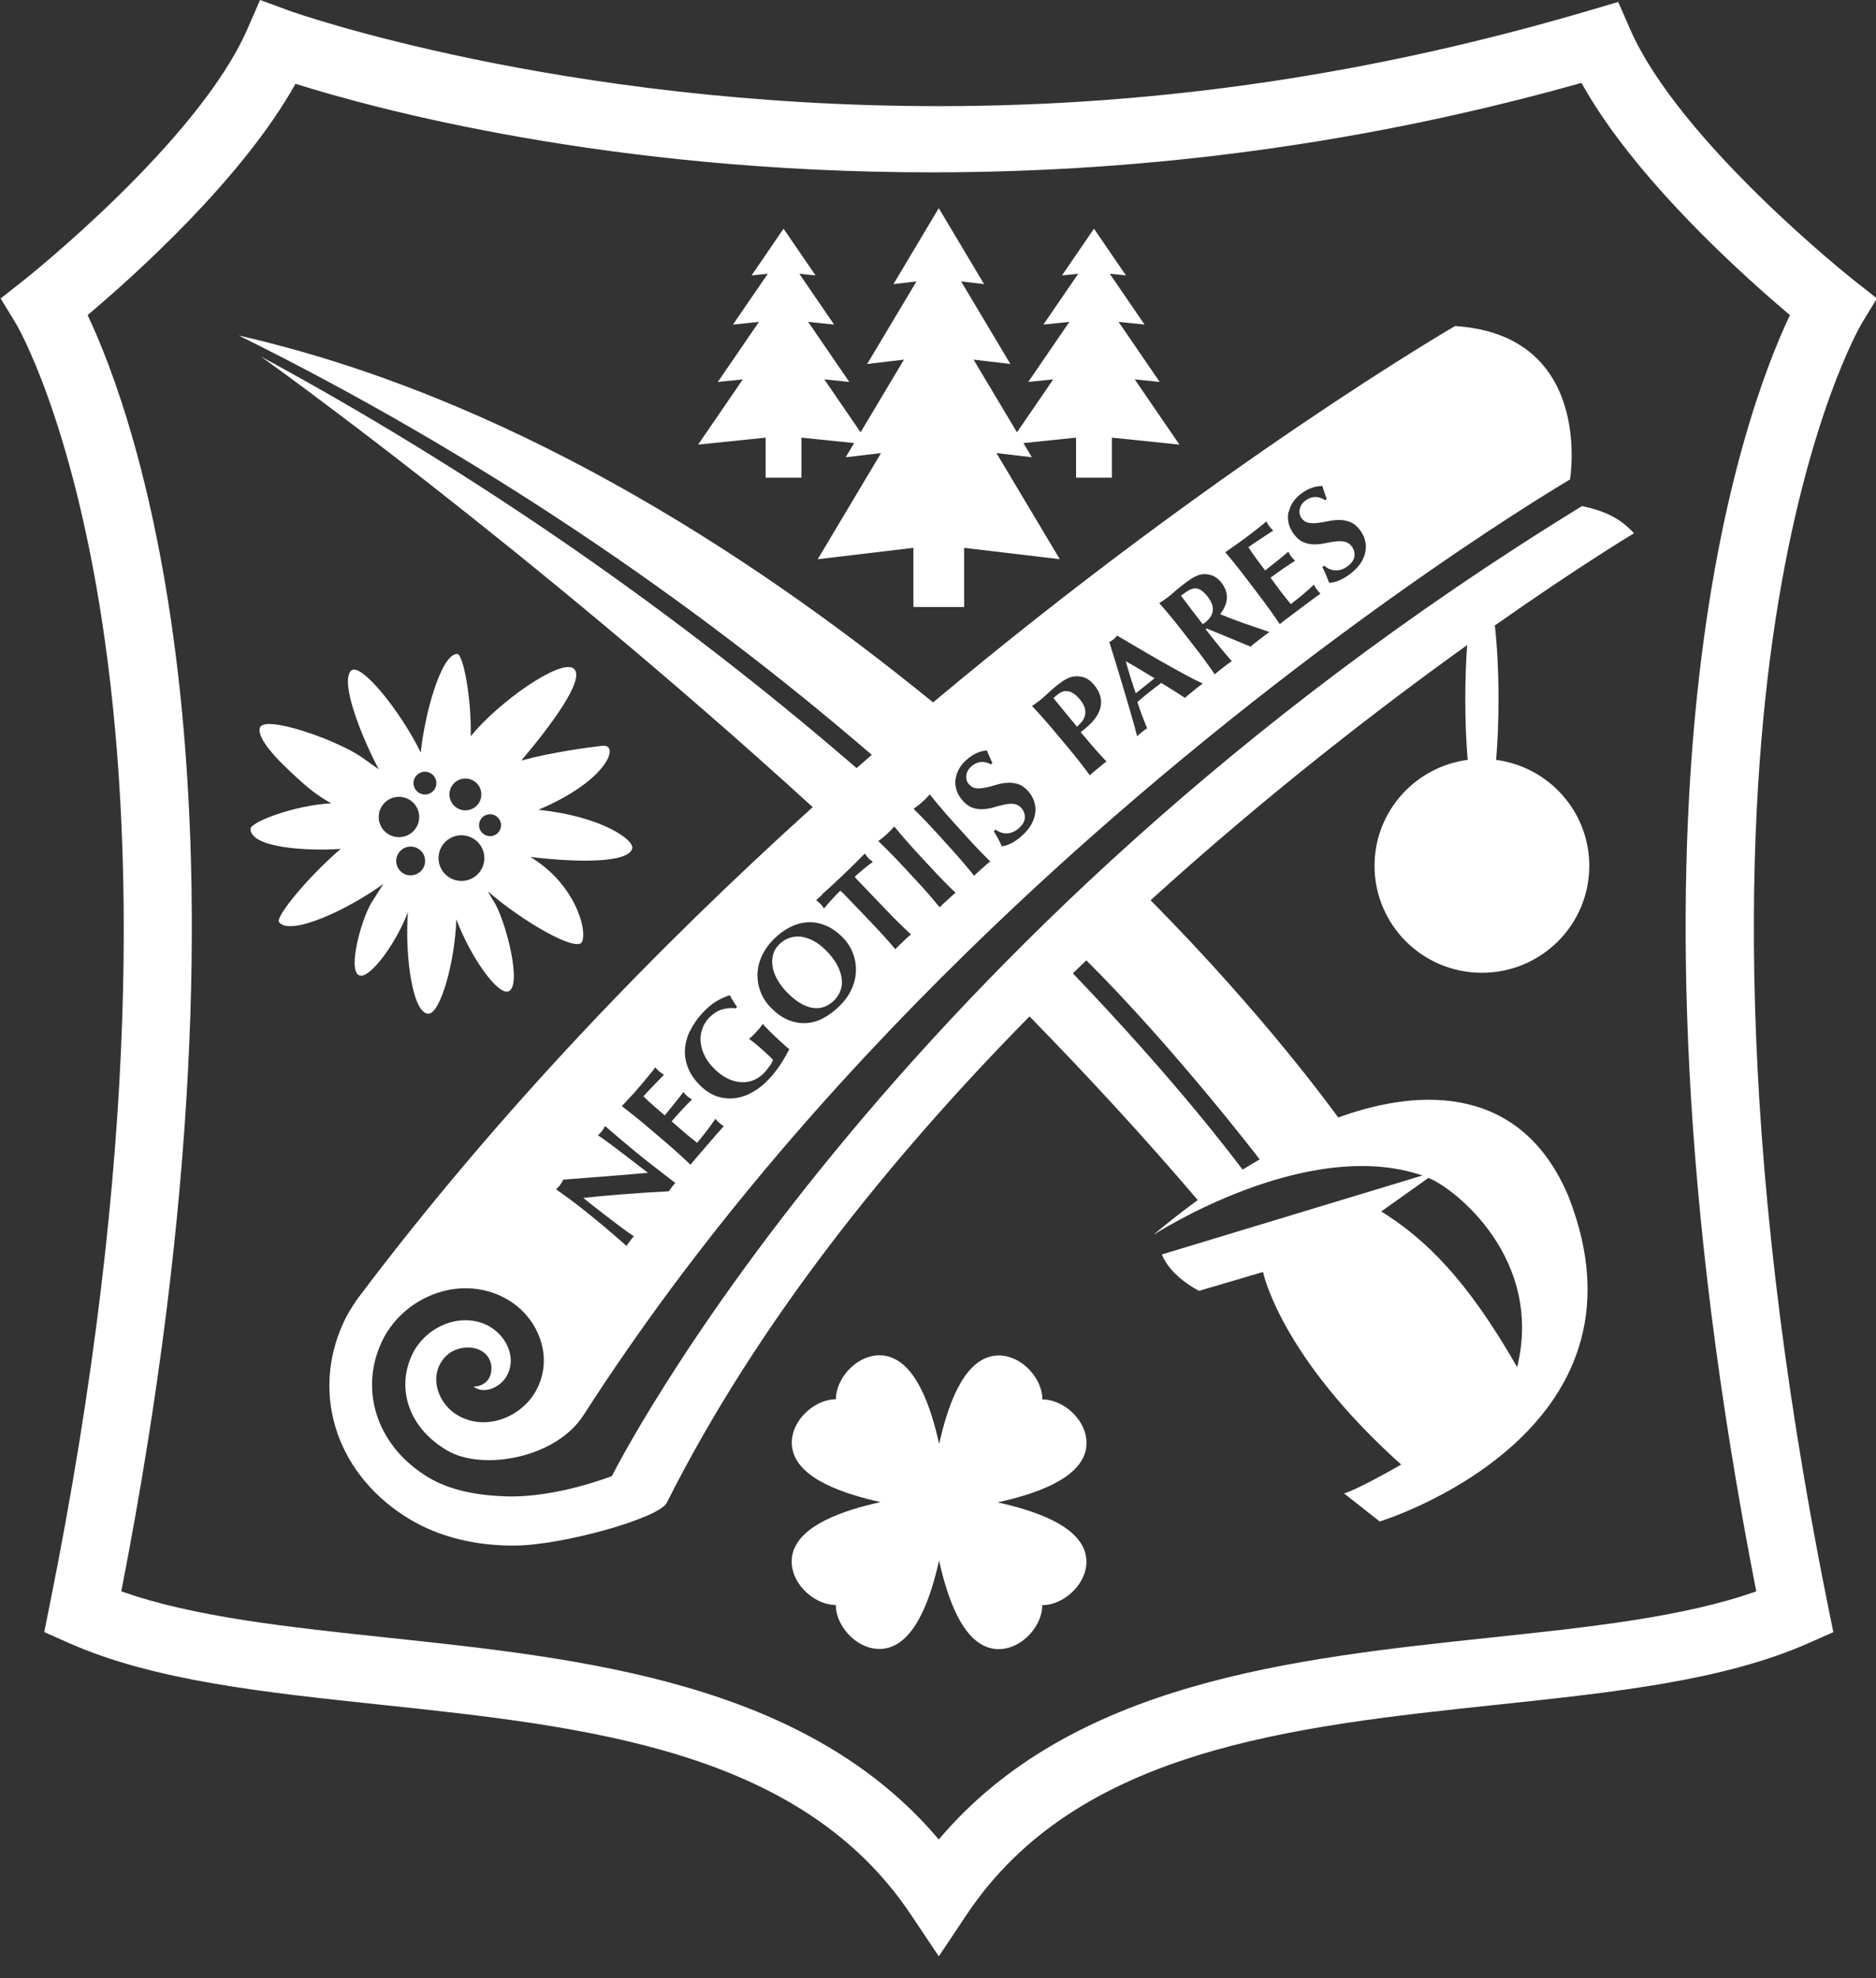
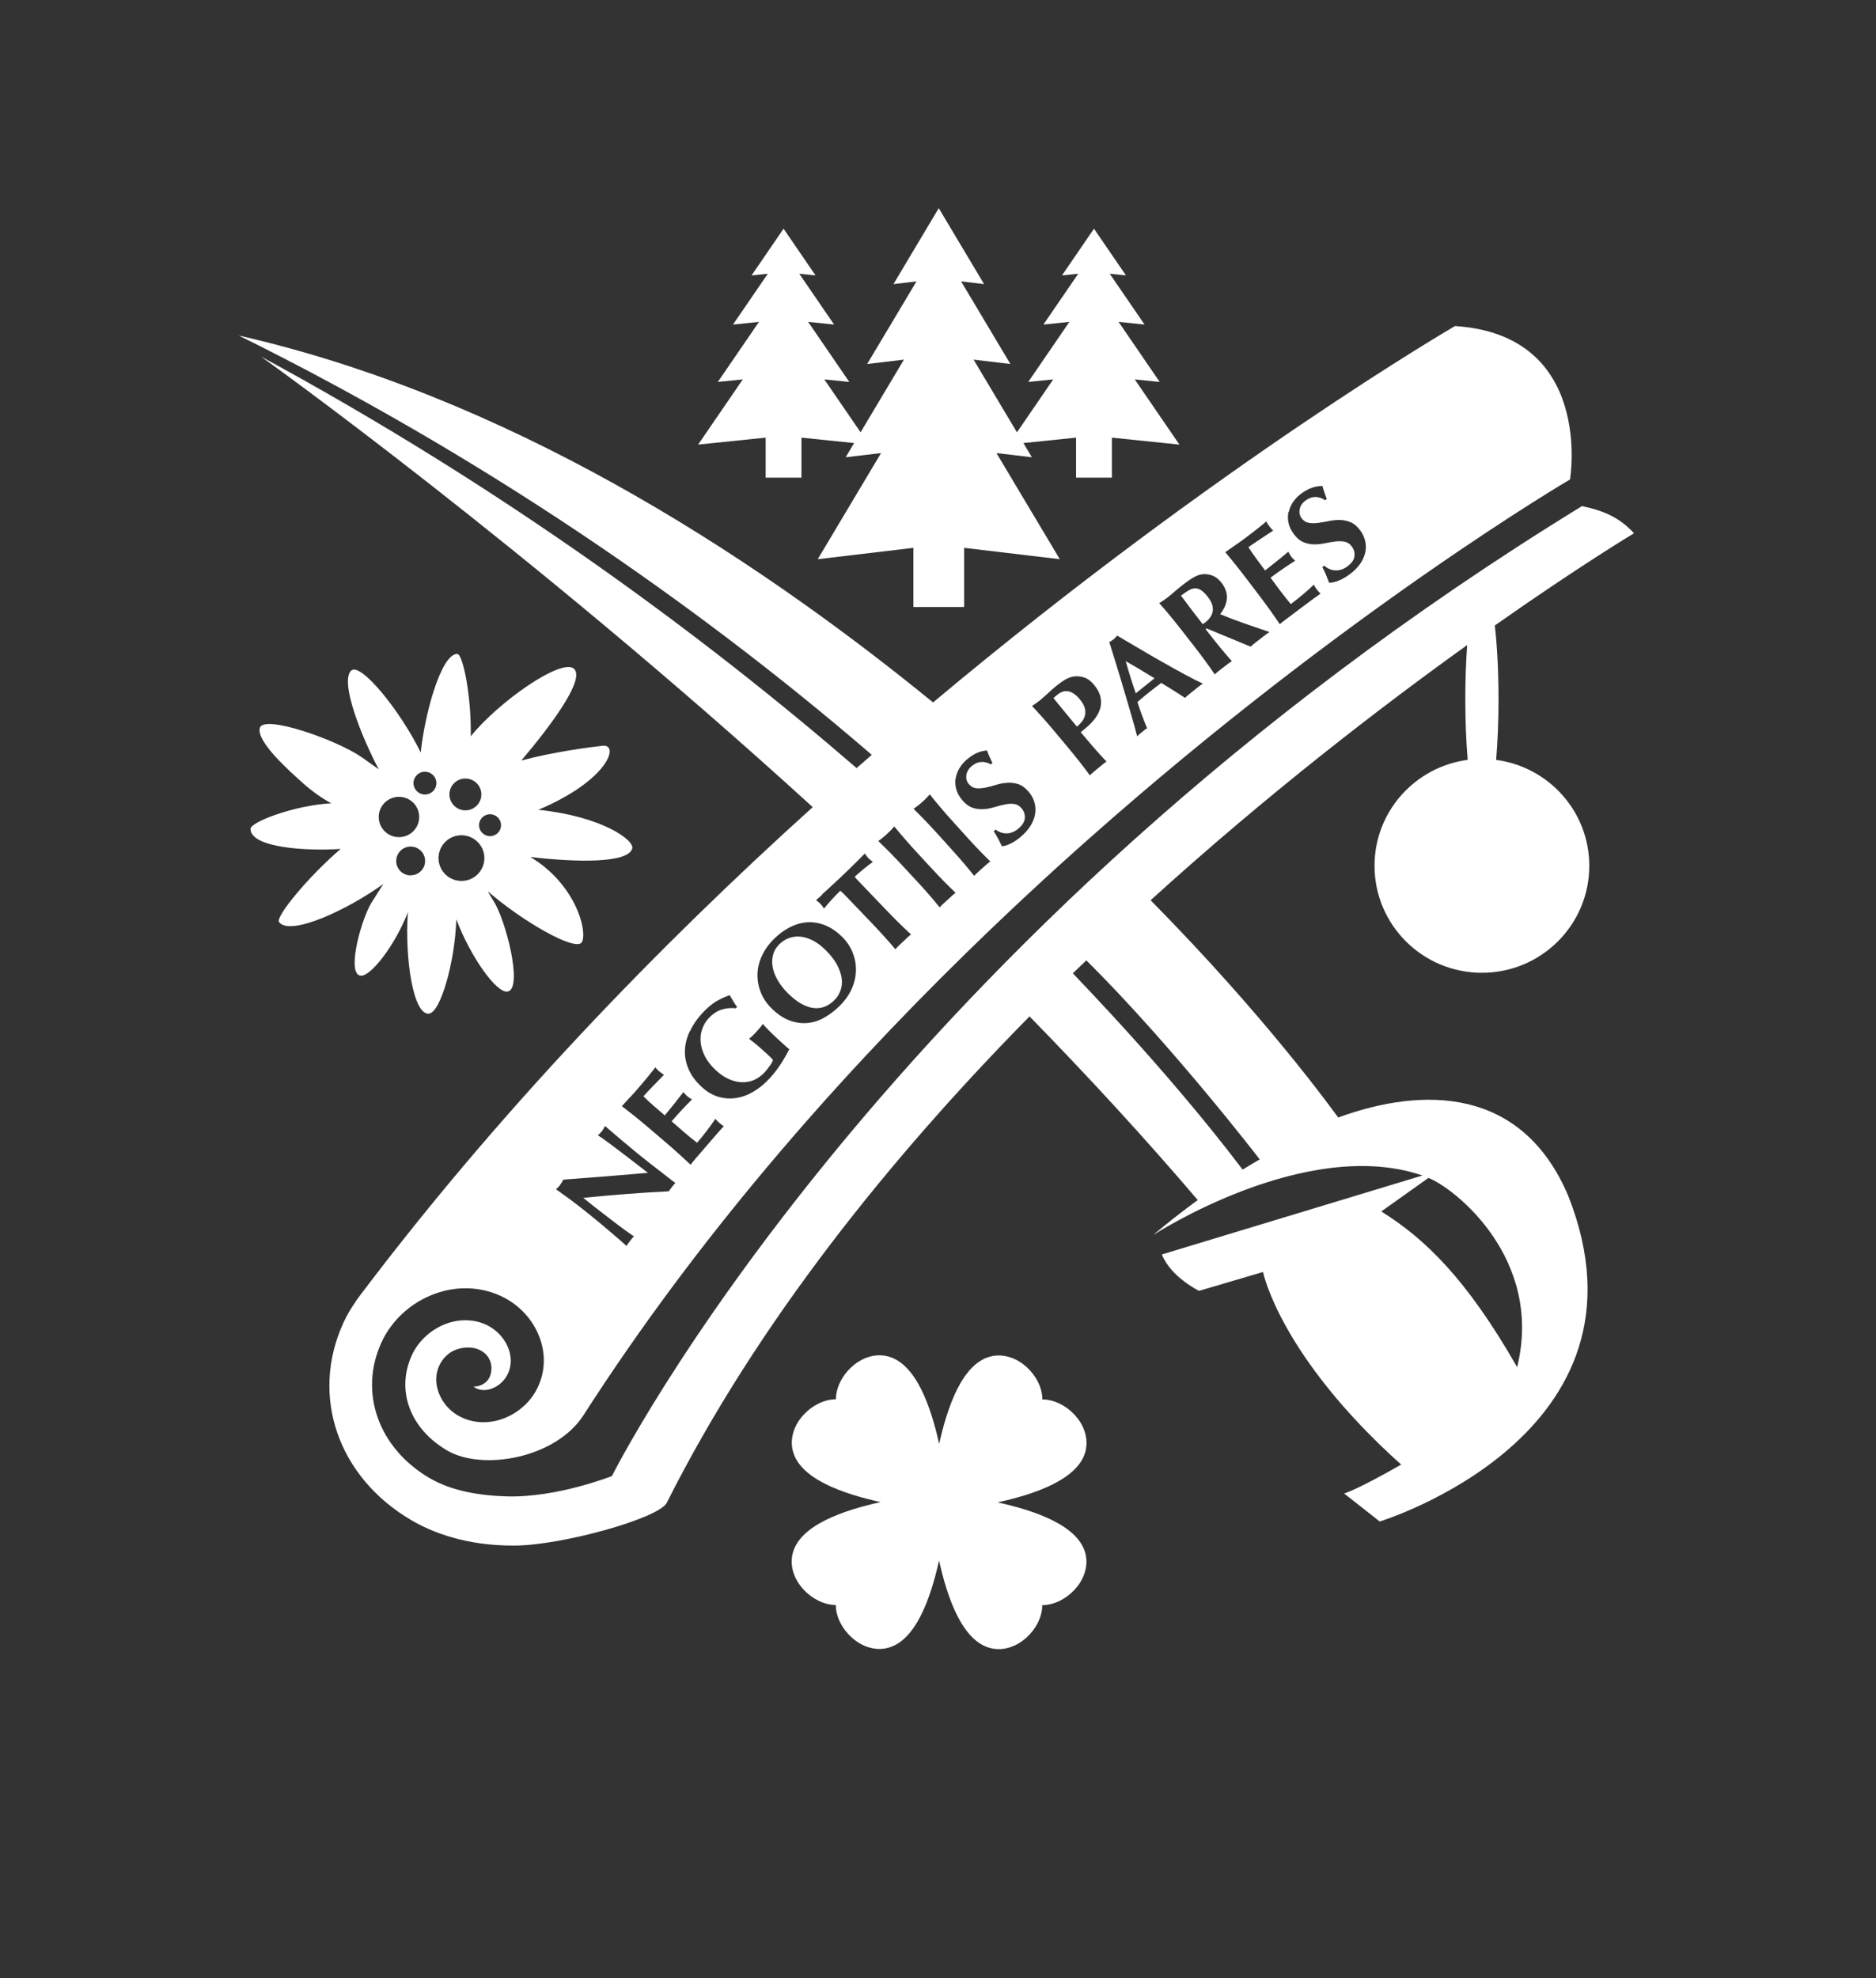
<svg xmlns="http://www.w3.org/2000/svg" viewBox="0 0 55 58">
  <rect x="0" y="0" width="55" height="58" fill="#333333" stroke="none" />
  <g fill="#FFF" fill-rule="evenodd">
-     <path d="M51.489 46.656c-2.123.754-4.881 1.047-7.783 1.355-5.784.614-12.286 1.305-16.183 5.92-3.898-4.615-10.4-5.306-16.184-5.92-2.902-.309-5.66-.601-7.783-1.356 4.538-23.24.394-34.505-.988-37.417 1.361-1.146 4.538-3.991 6.095-6.781 2.315.729 9.176 2.596 18.655 2.596 6.474 0 12.877-.882 19.047-2.623 1.55 2.797 4.747 5.658 6.112 6.808-1.382 2.912-5.531 14.176-.988 37.417m3.084-37.16l.454-.746-.687-.541c-.051-.041-5.104-4.05-6.548-7.351l-.35-.8-.84.248c-6.233 1.839-12.516 2.807-19.08 2.807C16.376 3.113 8.578.349 8.503.322L7.625 0l-.373.854C5.808 4.16.756 8.169.705 8.209l-.686.541.454.746c.064.106 6.365 10.865.98 37.578l-.156.776.725.322c2.484 1.101 5.701 1.443 9.107 1.804 6.063.644 12.332 1.31 15.569 6.148l.825 1.233.824-1.233c3.236-4.837 9.506-5.503 15.569-6.147 3.407-.362 6.624-.703 9.108-1.804l.725-.321-.157-.775c-2.805-13.903-2.386-23.387-1.54-28.895.913-5.951 2.506-8.659 2.52-8.683" />
    <path d="M22.447 12.831v1.172h1.05v-1.172l1.544.159-.248.416 1.037-.122-1.856 3.111 2.805-.333v1.734h1.487v-1.734l2.805.333-1.857-3.111 1.038.122-.248-.416 1.544-.159v1.172h1.05v-1.172l1.98.204-1.31-1.912.732.075-1.206-1.761.762.079-1.021-1.49.476.049-.938-1.37-.938 1.37.476-.049-1.021 1.49.762-.079-1.206 1.761.732-.075-1.063 1.552-1.272-2.131 1.079.128-1.445-2.422.674.08-1.329-2.227-1.328 2.227.675-.08-1.446 2.422 1.078-.128-1.271 2.13-1.063-1.551.732.075-1.206-1.761.761.079-1.021-1.49.477.049-.938-1.37-.938 1.37.476-.049-1.021 1.49.762-.079-1.206 1.761.732-.075-1.31 1.912m-9.364 10.918c0-.327.266-.591.593-.591.328 0 .594.264.594.591 0 .327-.266.591-.594.591-.328 0-.593-.265-.593-.592m1.355-1.326c.186 0 .336.149.336.334 0 .185-.15.334-.336.334-.185 0-.335-.149-.335-.334 0-.185.15-.335.335-.335m1.101 1.865c.371.017.657.33.641.699-.017.369-.331.655-.702.638-.371-.017-.658-.33-.641-.699.017-.37.331-.656.702-.639m.085-1.663c.259 0 .468.208.468.466s-.209.466-.468.466c-.258 0-.468-.209-.468-.467s.21-.466.469-.466m.421-.037l-.001.001c-.002-.001-.004-.003-.005-.004l.007.003m.299 1.084c.178 0 .323.143.323.322 0 .177-.144.321-.322.321-.178 0-.323-.144-.323-.321 0-.178.145-.322.323-.322m-2.328 1.793c-.233 0-.423-.189-.423-.422 0-.234.19-.423.423-.423.235 0 .424.189.424.422 0 .233-.189.421-.424.421m-1.096.72c-.325.445-.8 2.15-.381 2.221.302.052 1.031-.912 1.396-1.859-.095 1.375.16 3.01.613 2.974.346-.027.767-1.522.807-2.766.416 1.099 1.18 2.177 1.504 2.118.464-.087-.061-2.134-.422-2.669-.032-.048-.088-.148-.158-.271.973.854 2.607 1.808 2.761 1.484.168-.356-.221-1.72-1.516-2.49 1.356.162 2.869.186 2.988-.246.069-.254-.906-.947-2.751-1.137 2.056-.868 2.388-1.934 1.88-1.877-.373.041-1.451.181-2.38.432.822-.969 1.915-2.41 1.531-2.699-.385-.289-2.199.98-3.014 1.989.024-1.136-.225-2.415-.396-2.415-.477 0-.956 1.78-1.07 2.89-.602-1.229-1.773-2.671-2.043-2.397-.337.342.331 1.984.813 2.891-.177-.126-.35-.246-.494-.351-.735-.515-2.875-1.263-2.992-.867-.116.396.863 1.266 1.276 1.634.28.248.554.437.817.579-1.085.059-2.367.55-2.368.749-.001.558 1.661.658 2.644.589-.938.801-1.924 1.994-1.807 2.147.326.42 2.003-.356 3.057-1.12-.129.197-.243.393-.292.462m20.892 16.1c.133-.725-.586-1.445-1.278-1.449-.005-.689-.726-1.405-1.455-1.273-.899.163-1.34 1.543-1.571 2.577-.231-1.034-.671-2.418-1.573-2.582-.728-.132-1.449.584-1.454 1.273-.691.005-1.41.724-1.277 1.45.164.896 1.549 1.335 2.587 1.565-1.038.23-2.427.669-2.591 1.567-.132.726.587 1.445 1.278 1.45.005.689.727 1.405 1.455 1.273.9-.163 1.341-1.543 1.572-2.577.231 1.035.671 2.419 1.572 2.582.728.132 1.449-.584 1.455-1.273.691-.005 1.41-.724 1.278-1.449-.164-.896-1.55-1.335-2.587-1.565 1.038-.229 2.427-.668 2.591-1.566m3.458-24.206c.012-.007.023-.015.033-.023.135-.104.209-.219.225-.346.015-.127-.034-.263-.148-.409-.069-.089-.134-.153-.194-.192-.059-.039-.118-.057-.177-.056-.059.002-.122.022-.188.06-.066.039-.141.09-.225.155.209.28.42.559.635.834.014-.007.027-.015.039-.022m-3.725 3.029c.049-.041.096-.088.141-.142.044-.053.075-.114.093-.18.018-.067.017-.14-.003-.221-.02-.08-.07-.167-.149-.262-.062-.075-.123-.131-.183-.169-.059-.037-.116-.059-.17-.066-.054-.007-.106-.001-.156.017-.05.018-.096.045-.138.079l-.068.057c-.01.008-.02.016-.03.025-.01.008-.018.017-.024.025.117.144.232.285.345.423.113.138.228.276.343.414m1.723-.977l.551-.442c-.142-.087-.282-.172-.42-.254-.137-.083-.279-.165-.424-.246.045.162.092.319.14.473.048.154.1.31.154.467m-10.488 8.43c.077.128.174.251.291.367.146.144.285.251.416.319.131.069.254.107.368.115.114.008.219-.01.315-.052.097-.042.183-.102.259-.178.082-.082.143-.177.182-.286.04-.108.052-.226.036-.352-.016-.126-.062-.26-.137-.403-.076-.142-.189-.287-.339-.436-.119-.117-.239-.208-.362-.272-.124-.064-.244-.102-.361-.116-.118-.013-.231 0-.34.038-.109.038-.208.101-.295.189-.093.092-.153.198-.182.316-.029.118-.03.24-.005.367.026.127.077.255.154.383" />
    <path d="M36.931 33.992c-.146.088-.363.211-.502.299-.231-.302-1.893-2.538-4.976-5.754.132-.128.264-.255.396-.381 2.543 2.527 5.083 5.836 5.083 5.836zm4.947.542c.762.298 3.383 2.359 2.601 5.549-1.479-2.59-2.708-3.77-3.983-4.565l1.382-.983zm-25.453.199c.027-.034.057-.084.091-.148.418-.031.831-.062 1.237-.095.406-.032.821-.067 1.244-.104l-.266-.205-.296-.228c-.1-.077-.198-.152-.296-.226l-.27-.203c-.082-.061-.154-.114-.215-.156-.061-.042-.104-.069-.127-.081.054-.049.095-.09.121-.125.027-.034.057-.083.091-.148.177.154.339.291.483.413.145.122.282.236.411.342.129.107.258.21.387.311s.266.208.413.321l.366.283c-.036.037-.07.077-.103.12-.035.045-.064.086-.086.123-.813.041-1.65.105-2.509.192.058.048.115.095.174.142.058.046.118.093.179.141l.354.274c.122.094.227.174.313.239.086.065.16.12.22.163.061.044.111.079.15.106.039.027.071.048.095.064-.023.021-.044.044-.063.068-.019.025-.037.048-.054.07-.036.047-.071.095-.103.145-.014-.016-.068-.066-.163-.149-.095-.083-.212-.183-.35-.301-.138-.118-.289-.244-.454-.378-.164-.135-.324-.262-.478-.381-.141-.108-.26-.197-.359-.267-.099-.07-.186-.132-.261-.187.054-.048.095-.09.121-.125zm2.048-2.563c.078-.082.154-.167.229-.255.124-.144.232-.273.326-.388.093-.114.155-.193.184-.235.025.035.062.074.113.117.031.027.057.046.076.059.019.014.041.027.066.042-.052.054-.109.112-.171.176-.062.064-.122.126-.18.186-.058.061-.11.115-.156.164s-.077.085-.096.106c.1.1.203.195.308.286.104.091.211.183.318.274.107-.128.202-.245.286-.351.084-.105.171-.216.26-.333.028.035.05.06.066.077s.034.034.053.051c.016.014.033.026.052.037.019.011.046.029.081.051-.209.207-.408.421-.597.642.062.053.124.107.186.162.062.055.124.108.186.162.127.109.252.21.374.304.095-.111.188-.225.277-.341.089-.116.176-.236.259-.361.018.022.035.042.051.059.016.017.04.039.071.066.031.027.056.047.076.06.019.013.036.023.051.029-.047.051-.105.114-.172.191-.068.076-.159.182-.274.316l-.249.29-.15.174c-.038.044-.066.077-.084.101-.018.024-.033.044-.045.061-.116-.11-.235-.22-.358-.331-.124-.111-.266-.236-.429-.375l-.399-.34c-.162-.139-.308-.26-.437-.364s-.26-.207-.393-.309c.077-.086.154-.17.232-.253zm1.758-1.942c.087-.185.207-.36.361-.526.133-.143.262-.254.388-.332.126-.077.264-.142.413-.193.035.061.07.12.104.177.034.058.071.114.112.168l-.037.04c-.141-.017-.28-.005-.416.038s-.264.129-.385.26c-.081.087-.142.19-.184.31-.043.12-.058.247-.046.382.012.135.054.274.126.417.072.143.183.283.333.421.113.104.233.185.358.243.125.057.25.089.375.096.125.007.247-.014.365-.062.118-.049.228-.128.329-.237.022-.025.046-.054.072-.088.026-.034.051-.067.074-.1s.043-.064.059-.095c.016-.03.025-.055.028-.073-.02-.025-.046-.053-.079-.085-.033-.032-.071-.067-.112-.106-.154-.141-.27-.241-.348-.303-.078-.061-.131-.103-.16-.125.021-.016.048-.038.079-.066.031-.029.074-.072.128-.131.063-.068.108-.119.136-.155.028-.035.049-.064.062-.086.011.018.033.043.064.078.031.034.068.073.111.116.042.043.089.088.138.134.049.048.097.092.142.134l.094.086c.047.043.091.084.133.12.041.037.072.061.093.073-.079.158-.167.31-.264.457s-.203.282-.319.407c-.15.162-.31.292-.479.39-.169.098-.341.159-.515.182-.174.024-.345.01-.513-.041-.168-.051-.325-.144-.471-.278-.18-.165-.31-.34-.39-.523-.08-.183-.117-.369-.11-.556.007-.187.054-.374.142-.559zm2.099-2.185c.078-.18.196-.349.354-.507.145-.146.3-.261.466-.347.165-.085.334-.135.507-.148.173-.013.348.015.524.083.177.069.347.184.512.347.137.136.238.288.306.458.067.17.099.344.095.524-.003.18-.044.358-.122.534s-.193.341-.346.494c-.144.144-.296.262-.458.353-.162.092-.33.145-.503.159-.173.015-.348-.011-.526-.078-.178-.067-.353-.186-.524-.356-.135-.134-.237-.284-.306-.452s-.103-.341-.102-.521c.001-.18.041-.359.118-.539zm1.763-1.814c.053-.047.106-.095.16-.144.054-.049.113-.103.176-.162.064-.058.139-.129.227-.212.087-.083.162-.155.224-.215.062-.06.118-.115.17-.166.051-.05.101-.1.149-.149.048-.049.1-.101.156-.158.016.024.033.048.049.071.017.023.035.045.055.065.02.021.04.04.063.058.023.018.045.035.069.052-.042.03-.089.065-.14.104-.051.04-.101.08-.149.12-.049.041-.094.08-.137.117-.043.037-.078.069-.106.095.007.012.018.026.033.044.015.018.033.038.055.06l.142.148.667.697c.148.155.281.29.399.406.118.116.236.229.354.337-.035.026-.071.057-.109.092l-.126.12-.126.119c-.037.036-.07.07-.098.104-.102-.122-.209-.245-.32-.368-.111-.123-.24-.262-.387-.416l-.666-.696c-.051-.054-.099-.103-.142-.146-.044-.043-.077-.074-.1-.091-.028.027-.062.06-.101.101-.039.041-.081.085-.125.132s-.088.096-.132.147c-.044.051-.084.099-.119.143-.016-.024-.032-.047-.049-.071-.017-.023-.035-.045-.054-.065-.019-.02-.04-.039-.062-.057-.022-.017-.045-.035-.068-.052.065-.058.124-.111.177-.157zm1.774-1.659c.04-.032.084-.069.131-.113s.088-.084.124-.121c.035-.037.067-.073.096-.106.106.129.213.257.322.382.108.125.236.266.38.423l.356.385c.145.157.275.294.392.413.116.118.232.232.348.342-.036.026-.073.056-.11.091l-.128.118-.128.117c-.038.034-.072.068-.1.102-.101-.124-.206-.248-.314-.374-.109-.125-.236-.266-.381-.422l-.357-.385c-.145-.156-.276-.294-.392-.412-.117-.118-.235-.235-.356-.351.035-.025.074-.055.114-.086zm1.037-.944c.041-.031.085-.068.133-.111s.09-.083.125-.12c.035-.037.068-.072.097-.105.104.131.21.26.317.386.107.127.232.269.375.427l.351.389c.143.159.272.298.387.417.115.12.229.235.344.347-.036.026-.074.056-.112.09-.039.034-.082.073-.13.116l-.129.116c-.039.034-.072.068-.102.101-.099-.125-.202-.251-.31-.377-.108-.126-.233-.269-.376-.427l-.352-.389c-.143-.158-.272-.297-.387-.417-.115-.12-.233-.238-.352-.355.036-.025.074-.054.115-.085zm1.114-.793c.014-.104.049-.204.104-.299.055-.095.126-.181.213-.257.104-.091.207-.158.308-.202.1-.043.198-.067.293-.072.021.06.044.116.068.169.024.053.054.12.091.2l-.044.038c-.208-.112-.398-.093-.571.058-.089.078-.139.167-.15.268-.011.101.015.187.076.256.063.072.136.111.219.119.083.007.174 0 .272-.02.098-.021.2-.047.305-.08.105-.032.212-.052.321-.06.109-.008.216.004.322.036.105.033.206.104.303.214.084.097.143.201.177.314.033.112.041.226.023.342-.018.116-.061.23-.128.342-.068.112-.16.218-.276.32-.105.092-.209.162-.31.211-.102.05-.189.077-.26.081-.04-.084-.078-.16-.114-.228-.036-.067-.078-.138-.126-.213l.055-.048c.045.036.095.063.149.083.055.019.111.029.169.029.058 0 .118-.011.179-.036.061-.024.12-.061.179-.112.116-.101.177-.205.181-.311.004-.106-.029-.2-.1-.281-.064-.073-.138-.114-.221-.124-.084-.009-.173-.004-.268.016-.096.02-.196.046-.301.078-.105.032-.212.052-.318.059-.107.008-.212-.005-.317-.038-.104-.034-.205-.106-.301-.216-.088-.1-.148-.205-.18-.313-.032-.108-.041-.215-.027-.32zm2.363-2.22c.042-.03.088-.065.137-.106.069-.057.139-.119.209-.185.07-.066.141-.129.212-.188.14-.116.259-.197.355-.242.096-.045.184-.066.262-.064.106-.001.2.018.283.056.082.039.16.103.234.192.094.112.155.225.185.337.029.112.031.221.005.328-.027.107-.077.211-.15.312-.074.101-.166.197-.277.289l-.152.126c.123.148.248.295.373.439s.253.285.383.421c-.037.024-.076.053-.115.086l-.134.111c-.049.041-.094.078-.134.11-.04.033-.075.066-.105.097-.094-.129-.193-.258-.295-.389-.102-.131-.221-.278-.358-.442l-.336-.402c-.137-.164-.26-.308-.37-.432-.11-.124-.223-.247-.338-.369.037-.023.077-.05.119-.08zm2.209-1.831c.02-.011.041-.025.061-.041.02-.016.038-.033.053-.05s.032-.036.048-.056c.201.119.417.246.647.381.23.136.457.267.682.395.225.128.44.247.646.359.206.112.384.203.536.272-.052.035-.099.07-.142.104l-.128.103-.128.103c-.043.035-.085.071-.123.109-.111-.072-.225-.145-.342-.22-.116-.074-.235-.147-.355-.219-.066.05-.131.1-.197.15-.065.051-.13.101-.194.153-.052.042-.104.084-.155.127-.051.043-.102.086-.153.13.042.134.087.266.136.395.048.13.098.254.149.375-.028.015-.053.032-.076.051l-.071.057-.072.058c-.024.02-.049.043-.074.069-.018-.071-.044-.169-.078-.293-.034-.124-.074-.264-.119-.418-.045-.154-.094-.32-.146-.498-.052-.177-.106-.355-.16-.536l-.162-.532c-.054-.175-.104-.336-.152-.486.023-.012.045-.024.065-.035zm1.524-1.183c.043-.028.09-.062.141-.102.055-.042.115-.093.181-.152.066-.059.151-.129.255-.209.077-.059.145-.109.203-.147.058-.038.11-.069.156-.091.046-.022.089-.038.128-.048.04-.009.08-.015.121-.017.095-.002.187.016.273.054.087.039.166.103.237.195.115.148.168.3.16.456-.009.156-.075.313-.197.469.232.097.47.188.715.273.245.085.489.168.732.25-.05.033-.098.066-.142.101l-.138.107-.139.107c-.046.035-.09.073-.134.114l-1.293-.535-.028.021.097.125c.131.168.249.316.355.444.106.128.212.251.318.371-.038.023-.077.05-.118.081l-.138.106-.137.106s-.077.063-.109.093c-.09-.132-.184-.265-.282-.399-.098-.134-.212-.285-.343-.453l-.322-.413c-.131-.168-.249-.316-.355-.444-.106-.128-.214-.254-.325-.379.038-.023.078-.049.121-.077zm2.1-1.613c.093-.064.186-.13.279-.2.152-.114.286-.217.402-.309.116-.092.193-.155.231-.19.017.039.045.085.085.139.025.033.045.058.061.075.016.017.034.035.055.055-.063.041-.131.085-.206.135-.074.049-.146.097-.216.143-.07.046-.133.089-.188.126-.056.039-.094.066-.117.083.077.119.157.234.239.346.082.112.166.224.251.336.132-.102.251-.196.355-.281.105-.085.213-.175.326-.269.02.04.036.069.048.089.012.02.025.04.041.061.012.017.027.033.043.048.016.015.039.037.068.067-.249.157-.489.323-.722.498.05.065.098.131.147.198.048.066.097.132.147.198.101.133.201.259.3.377.117-.088.232-.179.345-.273.112-.094.223-.193.331-.297.013.026.025.049.037.069.012.02.03.047.055.079.025.033.045.058.061.075.016.017.031.03.044.039-.057.04-.127.09-.209.15-.082.06-.194.144-.336.25-.125.095-.227.171-.305.23l-.184.138c-.046.035-.081.061-.104.08-.023.019-.042.035-.057.05-.089-.133-.182-.266-.278-.401-.097-.135-.209-.287-.338-.457l-.317-.418c-.129-.17-.245-.32-.349-.449-.103-.13-.209-.259-.317-.386.094-.067.188-.133.281-.197zm1.573-.986c.023-.103.066-.199.128-.29.063-.09.141-.17.234-.238.112-.082.22-.141.324-.175.104-.035.203-.05.298-.047.016.061.034.119.053.174l.073.207-.047.034c-.198-.129-.389-.126-.574.009-.096.07-.153.155-.172.255-.019.1-.001.188.054.262.056.077.125.122.208.137.082.014.173.015.273.003.099-.012.203-.03.311-.053.108-.023.216-.034.326-.033.109.001.215.022.317.064.102.042.197.121.284.239.076.103.126.212.15.327.024.115.022.229-.006.343-.028.115-.08.225-.157.33-.077.106-.178.204-.303.296-.112.082-.221.144-.327.184-.106.04-.195.06-.266.058-.033-.087-.064-.166-.094-.237-.03-.07-.065-.145-.107-.222l.059-.043c.042.04.089.071.142.095.052.024.108.038.166.043.058.005.119-.001.181-.02.062-.018.125-.051.187-.096.124-.091.193-.189.207-.294.013-.105-.012-.201-.076-.288-.058-.079-.128-.126-.211-.142-.083-.016-.172-.018-.269-.007-.097.012-.199.029-.307.052-.108.023-.215.034-.322.033-.107-.001-.211-.023-.312-.065-.102-.042-.196-.122-.283-.24-.079-.107-.13-.216-.153-.327-.023-.111-.023-.217 0-.32zm8.587-.158C25.841 27.441 17.94 43.276 17.94 43.276s-1.611.638-3.082.596c-.826-.024-1.634-.167-2.266-.538-1.497-.877-2.077-2.51-1.411-3.97.299-.656.869-1.176 1.564-1.431.641-.235 1.324-.215 1.921.056.559.253.988.723 1.177 1.29.171.511.123 1.047-.135 1.507-.239.425-.668.748-1.147.865-.425.102-.849.036-1.198-.191-.325-.211-.55-.586-.572-.956-.018-.313.104-.597.345-.8.231-.196.684-.28.99-.091.239.146.338.422.252.7-.066.214-.277.345-.496.339.01.009.021.017.032.024.122.078.264.098.421.061.214-.052.413-.204.521-.395.166-.295.127-.581.064-.767-.106-.319-.357-.594-.672-.738-.358-.162-.77-.172-1.163-.028-.442.161-.82.506-1.01.923-.471 1.032-.056 2.155 1.033 2.793 1.047.613 3.192.222 3.998-1.032 3.302-5.144 7.286-9.704 11.227-13.559.434-.425.868-.841 1.3-1.248.627-.591 1.251-1.165 1.869-1.719.132-.118.267-.238.407-.362 7.572-6.715 14.12-10.547 14.12-10.547s.719-4.233-3.37-4.499c0 0-6.923 4.013-15.303 11.035C21.811 16.071 14.743 11.599 7 9.837c7.047 3.484 13.332 7.789 18.558 12.294-.148.129-.296.257-.445.388-4.485-3.876-10.306-8.188-17.465-12.067 0 0 7.731 5.509 16.179 13.212-4.507 4.067-9.203 8.91-13.325 14.387-.009.013-.018.026-.028.039l-.049.067c.001.001.003.001.004.001-.139.199-.263.408-.364.63-.978 2.141-.157 4.52 1.995 5.782.851.499 1.907.756 3.054.744 1.385-.014 4.206-.8 4.434-1.255 2.659-5.288 6.567-10.13 10.636-14.26 1.705 1.747 3.369 3.551 4.931 5.385-.799.584-1.3 1.022-1.3 1.022s4.472-2.913 7.888-1.742l-7.64 2.315c.262.663 1.09 1.067 1.09 1.067l1.876-.553s.486 2.449 4.05 5.647c-1.341.767-1.674.846-1.674.846l1.045.822s8.303-2.535 5.525-9.552c-1.354-3.189-4.245-3.204-6.741-2.292-.173-.224-2.074-2.898-5.501-6.37 3.414-3.1 6.721-5.645 9.281-7.481-.035.476-.055 1.015-.055 1.589 0 .651.026 1.257.07 1.776-1.541.205-2.731 1.515-2.731 3.106 0 1.733 1.409 3.137 3.148 3.137 1.738 0 3.148-1.404 3.148-3.136 0-1.591-1.19-2.902-2.731-3.106.044-.519.07-1.125.07-1.776 0-.82-.041-1.573-.108-2.165 2.481-1.744 4.08-2.703 4.08-2.703-.413-.452-.869-.658-1.528-.798z" />
  </g>
</svg>